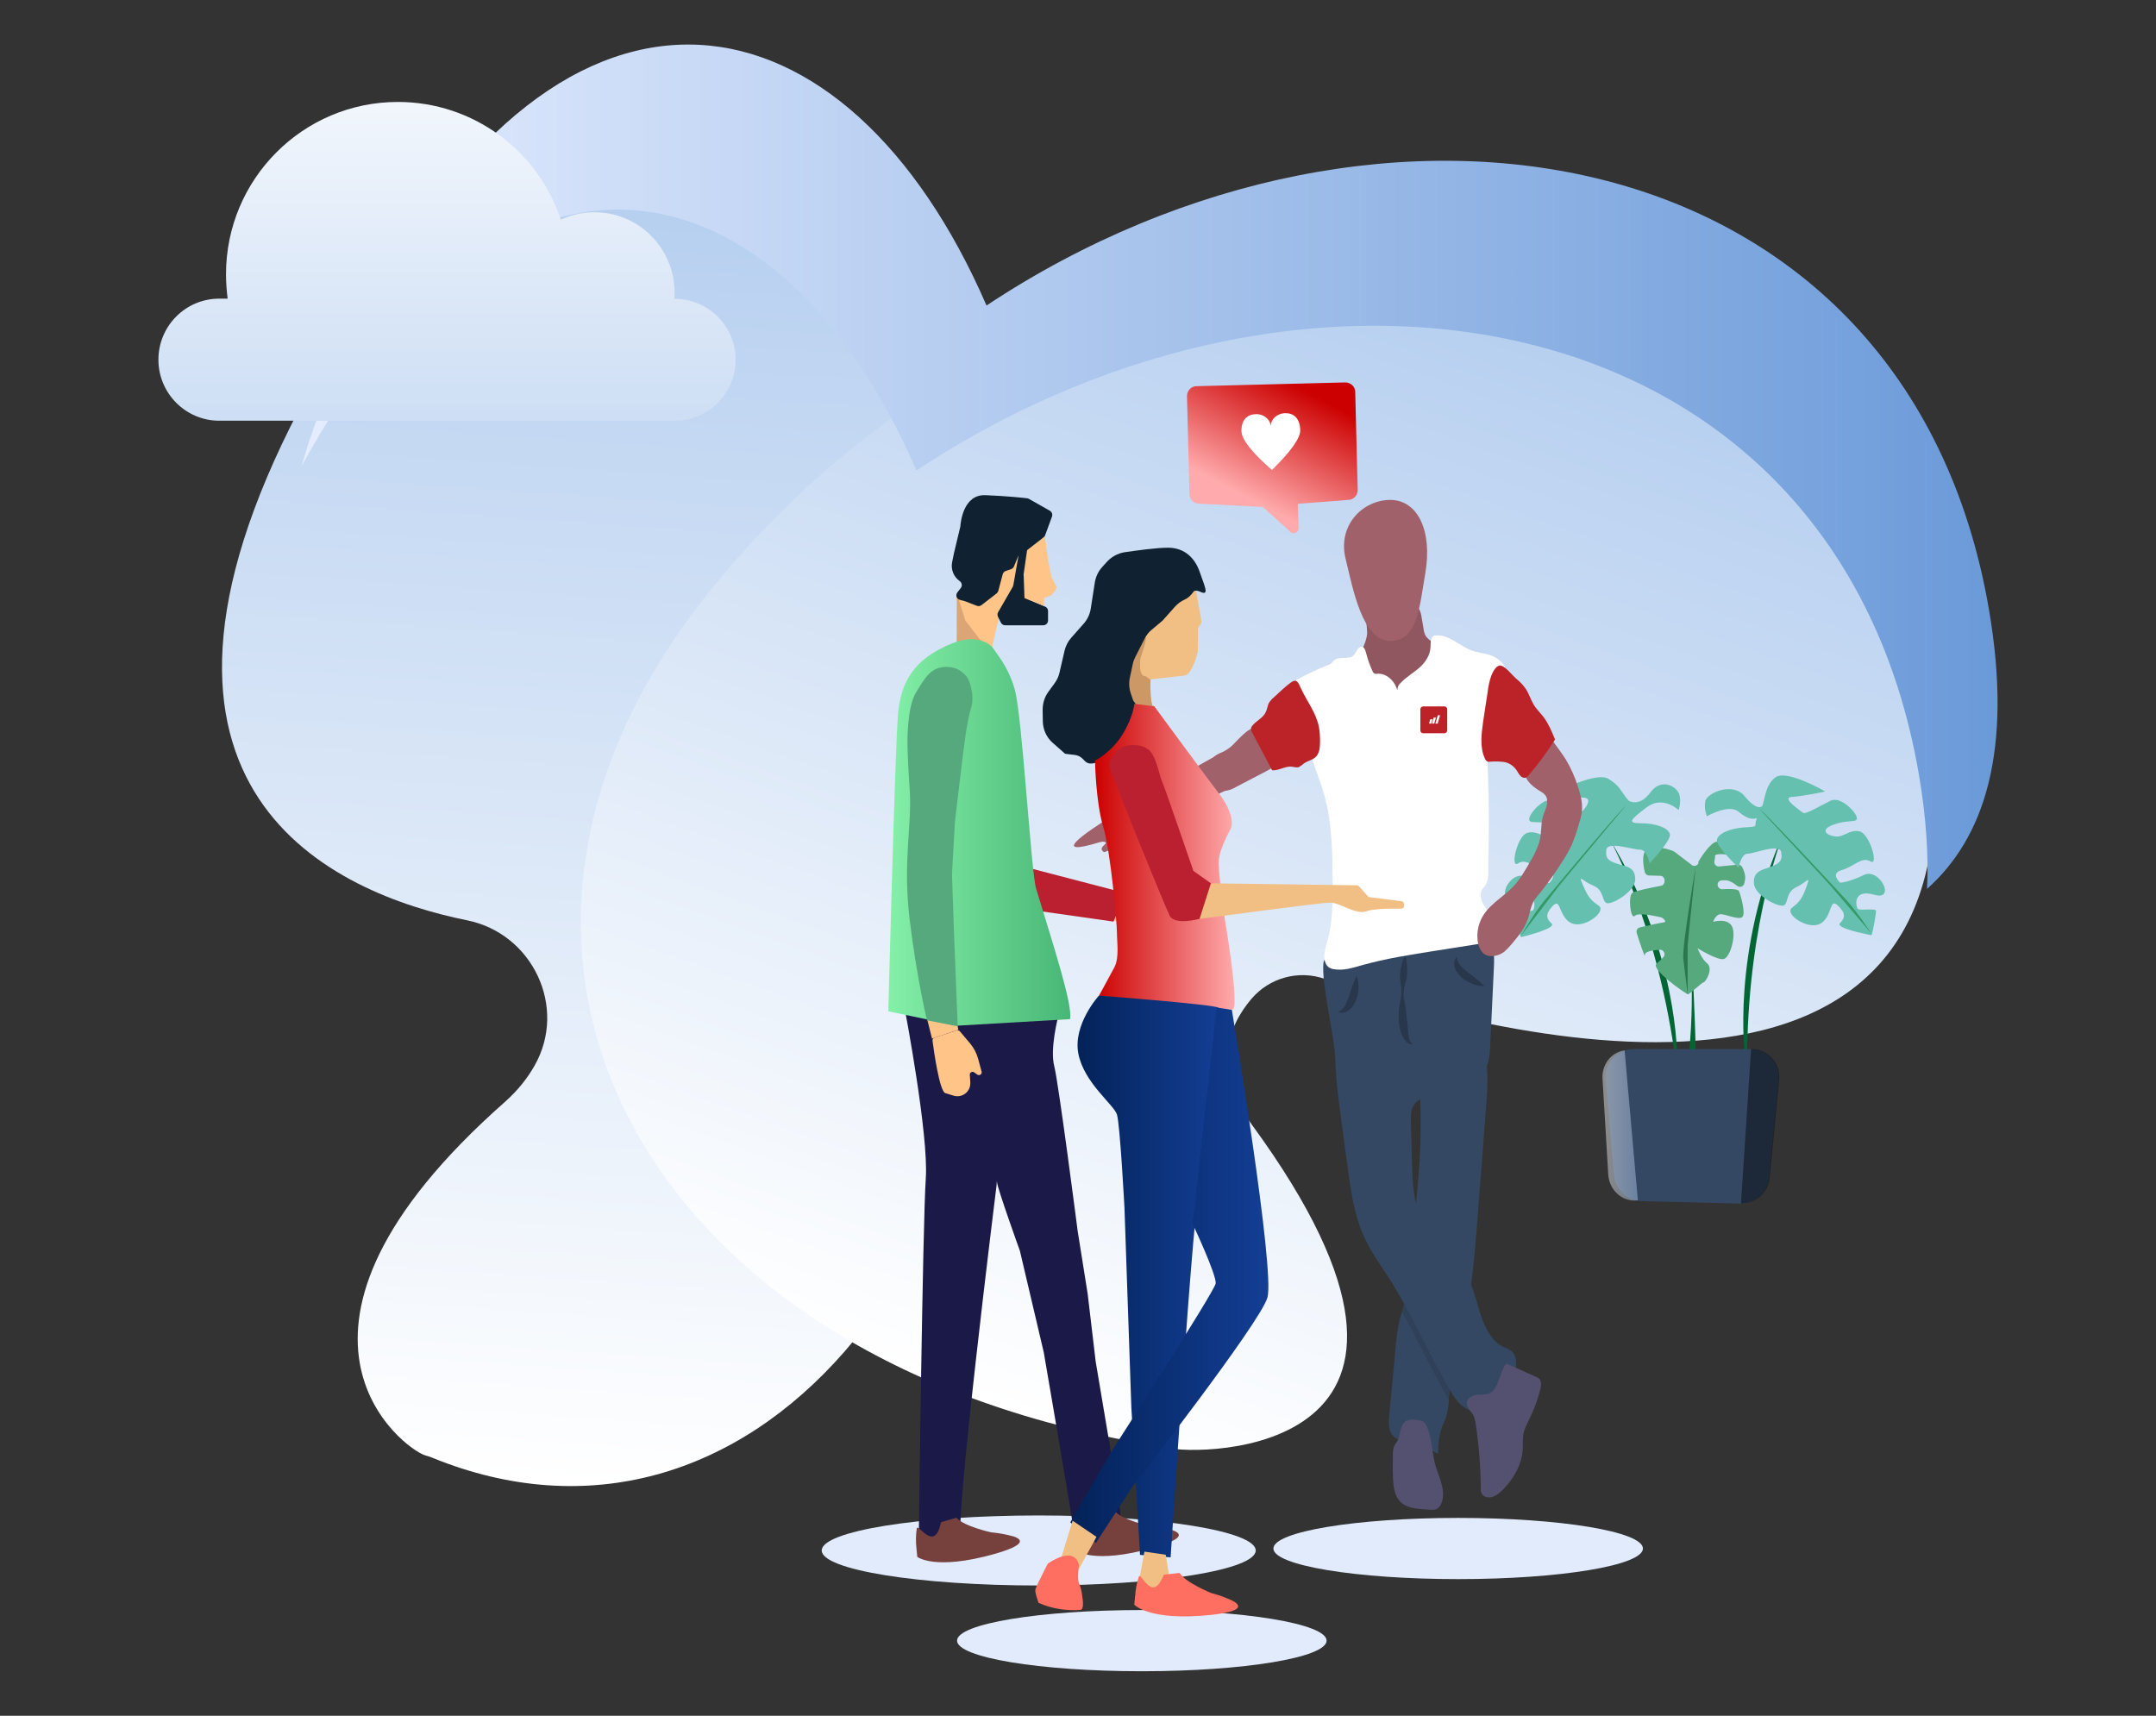
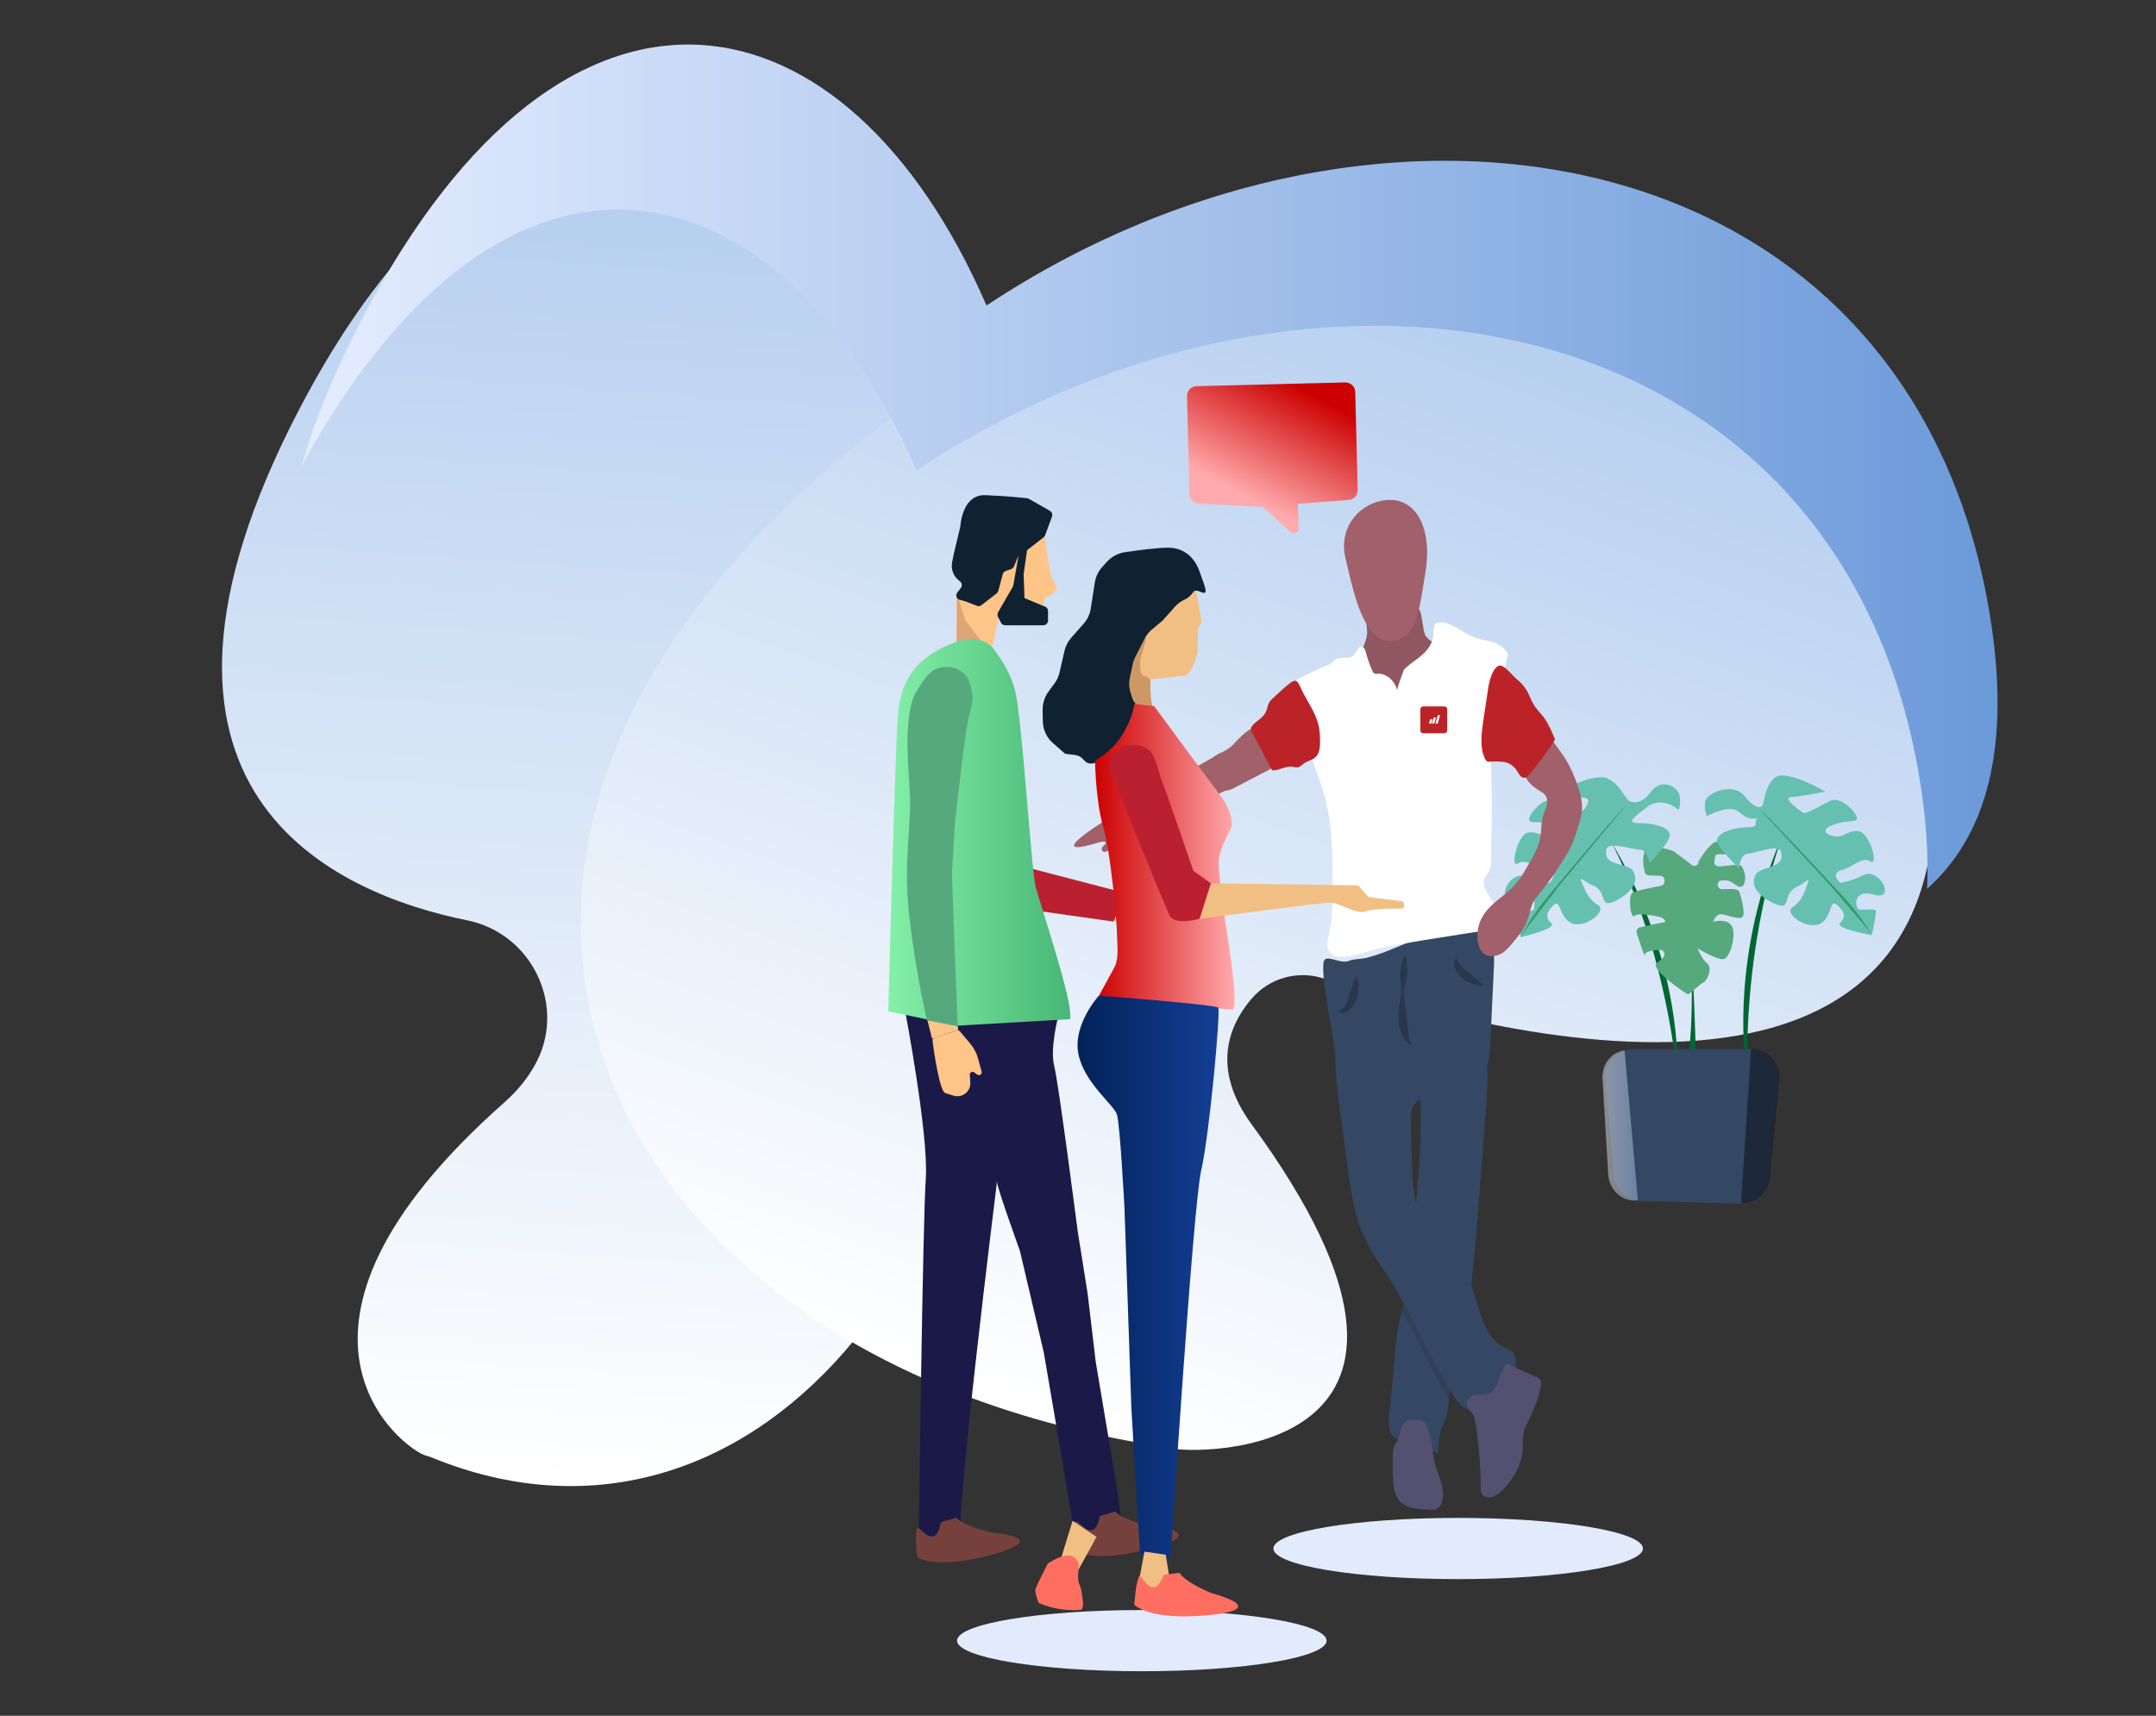
<svg xmlns="http://www.w3.org/2000/svg" version="1.1" id="Layer_1" x="0px" y="0px" viewBox="0 0 1317.4 1048.5" style="enable-background:new 0 0 1317.4 1048.5;" xml:space="preserve">
  <rect x="0" y="0" width="1317.4" height="1048.5" fill="#333333" stroke="none" />
  <style type="text/css">
	.st0{fill:url(#SVGID_1_);}
	.st1{fill:url(#SVGID_2_);}
	.st2{fill:url(#SVGID_3_);}
	.st3{fill:url(#Cloud_1_);}
	.st4{fill:#006633;}
	.st5{fill:#56A87D;}
	.st6{fill:#2A774E;}
	.st7{fill:#66C0AF;}
	.st8{fill:#339966;}
	.st9{fill:#344863;}
	.st10{opacity:0.44;}
	.st11{opacity:0.44;fill:url(#SVGID_4_);}
	.st12{fill:#E2EBFC;}
	.st13{fill:#1B1948;}
	.st14{fill:#FFC488;}
	.st15{fill:#BB2030;}
	.st16{fill:#DBA575;}
	.st17{fill:#102131;}
	.st18{fill:url(#SVGID_5_);}
	.st19{fill:#76413D;}
	.st20{fill:#A0616A;}
	.st21{opacity:0.1;enable-background:new    ;}
	.st22{fill:#535070;}
	.st23{fill:#FFFFFF;}
	.st24{fill:#BC2328;}
	.st25{fill:#F1BF84;}
	.st26{fill:#CC9966;}
	.st27{fill:url(#SVGID_6_);}
	.st28{fill:url(#SVGID_7_);}
	.st29{fill:url(#SVGID_8_);}
	.st30{fill:#FF6F61;}
	.st31{opacity:0.24;}
	.st32{fill:url(#like-base_1_);}
</style>
  <g>
    <g>
      <linearGradient id="SVGID_1_" gradientUnits="userSpaceOnUse" x1="-3469.572" y1="4663.045" x2="-2357.932" y2="4663.045" gradientTransform="matrix(4.587365e-02 -0.742 0.761 5.304996e-02 -3041.427 -1914.613)">
        <stop offset="0" style="stop-color:#FFFFFF" />
        <stop offset="1" style="stop-color:#B3CDEF" />
      </linearGradient>
      <path class="st0" d="M264.1,890.8c-1.4-0.6-2.8-1-4.2-1.4c-12.8-3.7-110.4-75.6,48.6-216c7.9-7,13.8-14.5,18.2-22.3    c20.1-35.5-1.2-80.6-41.3-88.7c-80.6-16.3-224.6-78.1-102.6-312.2C349.6-69.7,598,101,615.1,482.8    C628.3,776.2,454.6,968.6,264.1,890.8z" />
      <linearGradient id="SVGID_2_" gradientUnits="userSpaceOnUse" x1="-2194.403" y1="-1543.511" x2="-1082.762" y2="-1543.511" gradientTransform="matrix(0.345 -0.61 -1.109 -0.399 -376.937 -1105.723)">
        <stop offset="0" style="stop-color:#FFFFFF" />
        <stop offset="1" style="stop-color:#B3CDEF" />
      </linearGradient>
      <path class="st1" d="M710.1,884c1.3,0.2,2.5,0.5,3.7,0.8c16.9,4.6,200.7,6.9,51-197.7c-24.7-33.8-14.2-60.1-0.2-76.6    c11-13,28.8-17.9,44.9-12.3c87.7,30.1,418.3,125.3,367.4-170.6c-59.9-348.1-506.7-357.8-742-67.9    C253.7,583.1,395.1,835.6,710.1,884z" />
      <g>
        <linearGradient id="SVGID_3_" gradientUnits="userSpaceOnUse" x1="184.287" y1="285.213" x2="1220.575" y2="285.213">
          <stop offset="0" style="stop-color:#E5EDFF" />
          <stop offset="1" style="stop-color:#6B9AD9" />
        </linearGradient>
        <path class="st2" d="M1215.3,372.3C1165.2,81,844.1,26.7,602.8,186.7C518.1-8.7,346.5-45.5,221.1,195.1     c-17.3,33.3-29.3,63-36.8,89.7C309.1,56.5,476.6,95.3,560,287.5c241.3-160,562.4-105.6,612.5,185.7c4.5,26.3,6,49.5,5,70     C1212.3,512.2,1230.2,459.1,1215.3,372.3z" />
      </g>
    </g>
    <linearGradient id="Cloud_1_" gradientUnits="userSpaceOnUse" x1="273.155" y1="-9.612" x2="273.155" y2="399.265">
      <stop offset="0" style="stop-color:#FFFFFF" />
      <stop offset="1" style="stop-color:#B3CDEF" />
    </linearGradient>
-     <path id="Cloud_43_" class="st3" d="M412.2,182.6h-0.1c0.1-1.2,0.1-2.5,0.1-3.7c0-27.2-21.9-49.2-49-49.2c-7.3,0-14.2,1.7-20.5,4.5   c-13.9-41.8-53.2-71.9-99.6-71.9c-58,0-105,47.2-105,105.3c0,5.1,0.4,10.1,1,14.9h-5.1c-20.6,0-37.2,16.7-37.2,37.3   c0,20.6,16.7,37.3,37.2,37.3h278.2c20.6,0,37.3-16.7,37.3-37.3C449.5,199.3,432.8,182.6,412.2,182.6z" />
    <g>
      <g>
        <path class="st4" d="M1089.8,509.1c0,0-21.1,52-22.2,133.1l-1.3,3.7C1066.3,646,1057.5,581.8,1089.8,509.1z" />
        <path class="st4" d="M984,513.6c0,0,27.6,48.9,39.1,129.2l1.7,3.5C1024.8,646.4,1025.4,581.6,984,513.6z" />
        <path class="st4" d="M1031.5,570.4c0,0,4.7,30.6,0.6,72.9l4.1,0.4C1036.2,643.8,1034.7,579,1031.5,570.4z" />
        <path class="st5" d="M1037.7,526.9c0.1-0.2,0.1-0.3,0.2-0.5c0.9-1.6,6.8-11.1,10.8-12c4.3-1,5.3-6.3,10.9,1     c1,1.3,1.7,2.4,2.2,3.3c1.1,1.9-0.6,4.2-2.8,3.9c-3.9-0.5-11-1.3-11,0.4c0,0.9-0.2,2.1-0.4,3.3c-0.4,1.8,1.1,3.4,2.9,3.2     l11.3-1.1c1.1-0.1,2.1,0.4,2.7,1.4c1,1.9,2.4,5.3,1.7,8.3c-0.1,0.7-0.3,1.3-0.4,1.8c-0.5,2-2.8,2.7-4.4,1.4     c-1.9-1.5-4.3-3.1-6.4-3.3c-1.2-0.1-2.2-0.1-3,0c-1.6,0.1-2.8,1.6-2.4,3.2l0,0c0.3,1.3,1.5,2.3,2.8,2.2c3.4-0.2,9.5-0.4,10.2,1.2     c1,2.3,4.3,13.9,2,15.8c-2.3,2-10.6-2-13.5-1.7s-4.3,4.6-4.3,4.6s8.9-2.6,11.6,3c2.6,5.6-1.3,19.1-5.3,19.8     c-4,0.7-15.8-6.6-15.8-6.6s2.4,6.5,5.7,9.1c4.3,3.4-1,11.7-2,11.7c-1,0-8.6,7.3-9.6,7.3s-23.4-15.5-19.1-18.8     c1.5-1.2,2.9-2.6,4.1-3.9c1.6-1.8,0.2-4.6-2.2-4.5c-4.3,0.3-9.3,1-9.1,3.2c0.3,2.8-3.3-8-5-13.4c-0.5-1.5,0.4-3.1,2-3.5     c4.3-1,12.2-2.7,14.3-3c3-0.3-1-3-1-3s-13.9-3.6-16.5-1s-4.3-12.5-1.3-14.2c2.3-1.3,12.7-3.3,17.3-4.2c1.3-0.2,2.2-1.4,2.2-2.7     v-0.7c0-1.5-1.2-2.7-2.6-2.7l-6.9-0.2c-1.2,0-2.3-0.9-2.6-2.1c-1-4.3-2.6-14,3.5-14.8c7-0.9,13,1.6,14.3,2.2     c0.2,0.1,0.3,0.2,0.5,0.3l9.3,7.1l1,0.8c1.4,1.2,3.7,0.6,4.3-1.2L1037.7,526.9z" />
-         <path class="st6" d="M1036.1,530c0,0-8.5,48.8-7.5,56.2c1,7.4,2.6,21.6,2.6,21.6s0-28.3,0-29.7S1036.1,530,1036.1,530z" />
        <path class="st7" d="M995.2,489.3c0,0,6.4,4.3,13.3-5.1s16.6-3.2,17.7,1.6c1.2,4.8-0.5,9.2-0.5,9.2s-9.7-9.2-19.6-1.6     c-9.9,7.6-12.2,9.7-3.2,9.7c9,0,17.3,3,17.5,7.1s-12.4,17.3-12.4,17.3s-1.8-8.5-6-8.3c-4.1,0.2-19.8-5.5-20.5,0.2     c-0.7,5.8,2.1,6.9,6.9,8.5c4.8,1.6,10.8,1.6,10.8,9.4s-15,16.1-17.7,14.5c-2.8-1.6-1.4-8.1-8.3-10.8c-6.9-2.8-9.7-8.3-4.8,2.5     c4.8,10.8,10.6,8.5,9.4,12.9c-1.2,4.4-12.7,11.7-19.1,6.9c-6.4-4.8-5.1-14.7-9.9-9.7c-4.8,5.1-3.9,7.8-0.7,10.8     c3.2,3-18,8.1-18.6,8.3s-3.7-12.9-3.7-14.7s9.9-0.5,11-1.8c1.2-1.4,2.8-12.7-10.6-8.1c-13.3,4.6-4.1-16.6,5.8-12.4     c9.9,4.1,14.7,3.9,14.7,3.9s6.2-6-1.4-7.6c-7.6-1.6-12.7-7.8-17.7-4.4c-5.1,3.5-0.5-16.8,5.5-18.6c6-1.8,9.7,3,14.7,2.3     c5.1-0.7,10.4-4.6,0.9-7.4c-9.4-2.8-14.5,0-14.3-3.5s9.2-13.8,15.4-11.3c6.2,2.5,15.9,7.8,17.3,6.4s6.9-8.1,0-8.1     c-6.9,0-14.3-4.1-14.3-4.1s22.6-11.7,29.9-7.4C990.3,480.5,989.9,483.2,995.2,489.3z" />
        <path class="st8" d="M993.3,492.5c0,0-1.8,0.5-49.7,58c-6.2,7.4-14.3,21.4-14.3,21.4s22.2-29.1,23.3-30.5     C953.6,540,993.3,492.5,993.3,492.5z" />
        <path class="st7" d="M1076.5,492.8c0,0-3,2.9-10.4-6.2s-23.2-1.9-24.1,3c-0.9,4.9,1,9.2,1,9.2s13.5-7.8,19.4-2.7     c9.5,8.1,12.1,1.4,10.7,5.2c-1.4,3.8,2,3.8-6.9,4.3c-9,0.5-17.1,3.9-17.1,8.1c0,4.1,13.3,16.6,13.3,16.6s1.4-8.6,5.5-8.6     c4.1,0,19.5-6.6,20.5-0.9c1,5.7-1.7,7-6.4,8.9c-4.7,1.9-10.7,2.2-10.3,10s15.8,15.3,18.5,13.5c2.7-1.8,0.9-8.1,7.7-11.2     c6.7-3.1,9.2-8.8,5,2.3c-4.2,11.1-10.1,9.1-8.7,13.4c1.4,4.3,13.3,11,19.4,5.9c6.2-5.2,4.3-15,9.4-10.2c5.1,4.8,4.3,7.6,1.3,10.8     s18.4,7.1,19.1,7.3c0.7,0.2,3-13.1,2.9-14.9c-0.1-1.8-9.9,0.1-11.1-1.2s-3.4-12.5,10.1-8.6s3.2-16.8-6.4-12.1     c-9.7,4.7-14.5,4.7-14.5,4.7s-6.5-5.6,1-7.7s12.2-8.5,17.5-5.3s-0.4-16.8-6.5-18.3c-6.1-1.5-9.5,3.5-14.6,3.1     c-5.1-0.4-10.6-4-1.3-7.3c9.3-3.3,14.5-0.8,14.1-4.2c-0.4-3.4-9.9-13.3-16-10.4s-15.4,8.7-16.9,7.4c-1.5-1.3-13.7-9.3-6.8-9.7     c6.9-0.4,20.4-3.3,20.4-3.3s-23.1-13.5-30.2-8.8S1078.1,491.8,1076.5,492.8z" />
        <path class="st8" d="M1075.2,494.5c0,0,1.9,0.4,52.8,55.3c6.6,7.1,15.4,20.6,15.4,20.6s-23.7-27.9-24.9-29.2     C1117.4,539.8,1075.2,494.5,1075.2,494.5z" />
      </g>
      <path class="st9" d="M998.2,641.1h71.5c10.1,0,18.1,8.7,17.1,18.8L1081,720c-0.9,9-8.5,15.7-17.5,15.5l-60.6-1.5    c-8.7-0.2-15.9-7-16.7-15.7l-5.1-58.5C980.2,649.7,988.1,641.1,998.2,641.1z" />
      <path class="st10" d="M1070,641c10.1,0,18.1,8.7,17.1,18.8l-5.8,60.1c-0.9,9-8.5,15.7-17.5,15.5L1070,641z" />
      <linearGradient id="SVGID_4_" gradientUnits="userSpaceOnUse" x1="979.183" y1="687.771" x2="1000.789" y2="687.771">
        <stop offset="0" style="stop-color:#FFFFFF" />
        <stop offset="1" style="stop-color:#B3CDEF" />
      </linearGradient>
      <path class="st11" d="M1000.8,733.5c-9.1,1.4-17.5-6-18.1-15.8l-3.5-58.5c-0.5-8.7,5.4-16.3,13.5-17.3L1000.8,733.5z" />
    </g>
    <ellipse class="st12" cx="697.7" cy="1002.6" rx="112.9" ry="18.7" />
    <ellipse class="st12" cx="891" cy="946.3" rx="112.9" ry="18.7" />
    <g>
-       <ellipse class="st12" cx="634.7" cy="947.5" rx="132.6" ry="21.4" />
      <path class="st13" d="M646.6,621.2c0,0-5.2,19.8-2.4,30.4c2.7,10.6,14.3,100.7,14.3,100.7l6.1,38.3l4.9,41.4l13.7,81.5l2.7,21.9    c0,0-29.8,2.4-29.8,0c0-2.4-18.3-108.9-18.3-108.9l-14.6-62.1c0,0-13.7-38-14-42s-1.2-34.1,0.9-52.6c2.1-18.6,7.6-49,7.6-49    L646.6,621.2z" />
      <path class="st13" d="M587.3,940.6h-25.9c0,0,2.4-193.8,4.3-220.5c1.8-26.8-12.8-103.2-12.8-103.2l64.8,4l-8.8,103.7    C608.9,724.6,582.4,937.8,587.3,940.6z" />
      <path class="st14" d="M584.5,629.7l-13.6,4.5c-0.8,0.3-1.2,1-1.1,1.8c0.8,6.2,4.3,30.9,7.8,32c1.2,0.4,3.1,1,5.2,1.6    c5.3,1.5,10.4-2.6,10.1-8.1l-0.3-4.7c-0.1-1.4,1.5-2.3,2.6-1.5l2,1.4c1.3,0.9,3-0.3,2.6-1.8l-2.1-7.8c-0.9-3.4-2.6-6.6-4.8-9.3    l-6.5-7.7C585.8,629.7,585.1,629.5,584.5,629.7z" />
      <path class="st14" d="M684.8,546c-0.2,0-0.5,2.7-0.5,2.9l-4.4,10.3c-0.9,1.4-0.1,3.2,1.5,3.6l21.9,4.9c3.3,0.7,6.7-0.5,8.8-3.1    l2.8-3.5c1-1.2,2.4-2,3.9-2.2l10.3-2c1.7-0.3,1.6-2.7-0.1-2.9L684.8,546z" />
      <polygon class="st15" points="687.8,545.8 622.2,528.7 625.6,555.4 680.4,563.2   " />
      <polygon class="st14" points="583.5,619.3 585.6,629.3 569.5,634.7 565.5,618.7   " />
      <path class="st14" d="M605.3,399.3l5.4-23.5l2-6l7.8-8.5l3.5-25l-13.3,14.1l-7.5,14c0,0,0.2,4.8-5.2,4.8c-5.3,0-13.7-5.2-13.7-5.2    l0.3,29.2C584.6,393.2,603.9,398,605.3,399.3z" />
      <path class="st16" d="M589.9,379.3l-5.1-16.3l-0.2,30.6c0,0,13.7,3.9,20.7,6.4C606.6,400.4,590.6,380.3,589.9,379.3z" />
      <path class="st17" d="M582.9,338.1l-1.1,5.4c-0.9,4.4,0.9,9,4.6,11.6l0,0c1.4,1,1.7,2.9,0.7,4.2l-2.1,2.7    c-1.3,1.7-0.5,4.1,1.6,4.6l3,0.8c0.1,0,0.2,0.1,0.3,0.1l7,2.7c1,0.4,2,0.2,2.8-0.4l9.2-7.1c0.5-0.4,0.9-1,1.1-1.6l2.7-10.2    c0.3-1,1-1.7,1.9-2l3.2-1.1c0.8-0.3,1.5-0.9,1.8-1.7l2.8-6.8l-3.2,18.2c-0.1,0.3-0.2,0.7-0.3,1l-9,15.6c-0.5,0.9-0.5,1.9-0.1,2.8    l1.8,3.6c0.5,1,1.5,1.6,2.6,1.6h23.3c1.6,0,2.9-1.3,2.9-2.9v-5.8c0-1.2-0.7-2.2-1.8-2.7l-10.5-4.5c-1.1-0.5-1.8-1.5-1.8-2.7v-9.9    c0-0.1,0-0.2,0-0.4l1.8-14.8c0.1-0.7,0.4-1.3,0.9-1.8l8.7-8.1c0.3-0.3,0.6-0.7,0.8-1.1l4.3-11.7c0.5-1.4-0.1-2.9-1.3-3.6    l-12.7-7.2c-0.3-0.2-0.7-0.3-1.1-0.4c-2.5-0.3-12.7-1.4-25.5-1.9c-13.7-0.6-15.2,16.8-15.4,19.1c0,0.2,0,0.3-0.1,0.5L582.9,338.1z    " />
      <path class="st14" d="M638.4,327.8l2.2,15.6l1.9,9.3l3.3,6.3l-1.3,2.4l-2.2,2.4l-4.3,1.7l-0.1,4.8l-11.9-4.8l-0.5-14    c-0.1-0.3-0.1-0.6,0-0.8l2.1-14.5L638.4,327.8z" />
      <linearGradient id="SVGID_5_" gradientUnits="userSpaceOnUse" x1="542.796" y1="508.708" x2="653.983" y2="508.708">
        <stop offset="0" style="stop-color:#84F0A8" />
        <stop offset="1" style="stop-color:#48B676" />
      </linearGradient>
      <path class="st18" d="M653.8,622.8l-69,4l-42-8.8c0,0,4.2-164.2,6-182.4c1.8-17.7,8.5-32.7,33.4-42.6c17-6.7,24.4,2.8,24.4,2.8    l4.2,6c4.2,6,7.4,12.7,9.3,19.7c4.6,16.9,9.9,111.3,13,121.5C643.3,576.6,655.8,614.8,653.8,622.8z" />
      <path class="st5" d="M591.5,414.7c0,0,4.6,9.5,1.8,18.2c-2.8,8.8-4.9,28.8-5.6,34s-4.2,35.4-4.2,35.4l-1.8,31.9l1.4,40.3l2.1,52.7    l-18.8-3.7c0,0-6.4-26.9-10.6-61.9c-4.2-35.1,1.5-57.6,0.1-78.3s-1.4-29.1-1.4-29.1s-0.4-22.1,5.3-31.2s9.1-16.1,20-15.4    C587.7,408.1,591.5,414.7,591.5,414.7z" />
      <path class="st19" d="M657.6,947.6c0,0,10.5,8.5,46.9-1.7c19-5.4,17.8-8.7,12.2-10.7c-4.6-1.3-9.3-2.2-14.1-2.6    c0,0-16.6-3.7-21.1-8.9l-9.4,2.7c-3.9,19-13.6,0.8-14.8,3.7c-0.6,4.1-0.7,8.4-0.2,12.5C657.3,945.4,657.5,947.5,657.6,947.6    L657.6,947.6z" />
      <path class="st19" d="M560.5,951.4c0,0,10.5,8.5,46.9-1.7c19-5.4,17.8-8.7,12.2-10.7c-4.6-1.3-9.3-2.2-14.1-2.6    c0,0-16.6-3.7-21.1-8.9l-9.4,2.7c-3.9,19-13.6,0.8-14.8,3.7c-0.6,4.1-0.7,8.4-0.2,12.5C560.3,949.2,560.5,951.3,560.5,951.4    L560.5,951.4z" />
    </g>
    <g>
      <path class="st20" d="M835.4,387.2c-0.6,6.4-4.6,11.6-6.2,17.8c-2.2,9.3,1.7,19.3,7,26.6c8.7,11.7,20.9,18.7,34,19.5    c1.9,0.2,3.8,0,5.6-0.7c1.6-0.8,3.1-2,4.3-3.5c4-4.9,6.2-11.6,7-18.4c0.9-6.8,0.5-13.7,0.2-20.6c0-1.4-0.2-2.9-0.6-4.2    c-0.5-1.3-1.3-2.4-2.2-3.3c-2.9-3.2-6.1-6-9.5-8.3c-1.5-0.8-2.9-2.1-4-3.7c-0.6-1.4-1.1-2.9-1.2-4.4l-1.1-6.4    c-0.2-1.9-0.7-3.7-1.5-5.2c-1.9-3-5.4-3.4-8.5-3.6l-11.4-0.5c-3.6-0.2-8.2-1.4-11.7-0.6c-3.2,0.8-2.2,4.4-1.6,7.7    C834.8,379,835.3,383.1,835.4,387.2L835.4,387.2z" />
      <path class="st21" d="M835.4,387.2c-0.6,6.4-4.6,11.6-6.2,17.8c-2.2,9.3,1.7,19.3,7,26.6c8.7,11.7,20.9,18.7,34,19.5    c1.9,0.2,3.8,0,5.6-0.7c1.6-0.8,3.1-2,4.3-3.5c4-4.9,6.2-11.6,7-18.4c0.9-6.8,0.5-13.7,0.2-20.6c0-1.4-0.2-2.9-0.6-4.2    c-0.5-1.3-1.3-2.4-2.2-3.3c-2.9-3.2-6.1-6-9.5-8.3c-1.5-0.8-2.9-2.1-4-3.7c-0.6-1.4-1.1-2.9-1.2-4.4l-1.1-6.4    c-0.2-1.9-0.7-3.7-1.5-5.2c-1.9-3-5.4-3.4-8.5-3.6l-11.4-0.5c-3.6-0.2-8.2-1.4-11.7-0.6c-3.2,0.8-2.2,4.4-1.6,7.7    C834.8,379,835.3,383.1,835.4,387.2L835.4,387.2z" />
      <path class="st9" d="M908.1,675.5c-1.6,21.4-3.2,42.7-4.9,64.1c-1.3,16.8-2.5,33.7-5,50.3c-0.9,5.7-1.9,11.4-3.1,17.1    c-3.3,15.7-8.1,31-9.7,47.1c0,0.5-0.1,0.9-0.1,1.4c-0.2,3.6-0.7,7.1-1.7,10.5c-0.8,2.5-2,4.7-2.8,7.1c-1.7,4.8-1.9,10.2-2.1,15.5    c-5.9-4-12.4-6.7-19-7.8c-3.2-0.6-6.8-1-9-3.9c-2.5-3.2-2.2-8.1-1.8-12.4c1.3-13.4,2.6-26.8,3.8-40.2c0.4-5.7,1.2-11.4,2.4-17    c0.4-1.9,1-3.7,1.5-5.5c0.7-2.5,1.5-5,2.1-7.6c0.8-4.2,1.4-8.4,1.7-12.7c1.3-13.5,2.9-26.9,4.3-40.4l0.1-0.7    c2.1-20.4,3.7-40.9,3.2-61.5c-0.1-3-0.2-6.1-0.3-9.1c-0.2-4.4-0.6-6.8,2.5-9.5c3.4-3.1,7.8-5.2,11.6-7.2    c2.1-1.1,24.8-10.8,25.4-8.7c1.1,4.6,1.6,9.3,1.7,14C908.8,664,908.6,669.8,908.1,675.5L908.1,675.5z" />
      <path class="st21" d="M898.2,790c-0.9,5.7-1.9,11.4-3.1,17.1c-3.3,15.7-8.1,31-9.7,47.1c0,0.5-0.1,0.9-0.1,1.4    c-10.1-17.5-18.7-36.2-28.6-53.9c0.7-2.5,1.5-5,2.1-7.6c0.8-4.2,1.4-8.4,1.7-12.7c1.3-13.5,2.9-26.9,4.3-40.4l0.1-0.7    c0.6,2.9,1.4,5.6,2.5,8.3c6.6,16.3,22.4,24.5,30.2,40.1C897.7,789,898,789.5,898.2,790L898.2,790z" />
      <path class="st9" d="M815.9,646.7c0.3,13.1,2.1,26,3.8,38.9l3.6,26.6c2,14.6,4,29.4,9.7,42.5c4.3,9.8,10.4,18.1,16,26.8    c13.7,21.5,24,45.9,37,68.1c3.8,6.5,9.2,13.4,15.6,12.1c4.2-0.9,7.3-5.1,10.6-8.4c3.9-3.9,8.7-6.7,11.7-11.5    c3.1-4.8,3.7-12.9-0.5-16.3c-1.5-1-3.1-1.8-4.8-2.4c-6.5-3-10.7-10.6-13.4-18.3s-4.3-16-7.8-23.2c-7.7-15.6-23.5-23.8-30.2-40.1    c-3.7-9.1-4.1-19.6-4.4-29.8l-0.7-25.9c-0.1-2.8-0.1-5.8,0.8-8.4c2.5-6.9,10.2-7.5,16.4-8.4c7.1-1,13.9-3.6,20.1-7.7    c3.6-2.3,7.1-5.3,9-9.6c1.7-3.9,2-8.6,2.2-13.1l2.2-47c0.2-4,0.4-8.2-0.8-12c-3-9.5-12.9-12.6-21.3-12.2    c-15.7,0.8-30.1,9-44.9,14.5c-3.7,1.4-7.4,2.6-11.1,3.5c-3.3,0.8-7.3,0.5-10.5,1.8c-5.6,2.3-14.7-5.1-15.5,1.1    C807.2,600.3,815.6,634.6,815.9,646.7L815.9,646.7z" />
      <path class="st22" d="M899.5,863.7c1.4,1.7,1.8,4.2,2.2,6.5c2,12.9,3,26,3.1,39.1c-0.1,1.2,0.1,2.5,0.6,3.5    c0.4,0.6,0.9,1.2,1.5,1.5c4,2.3,8.6-0.9,11.9-4.4c6.2-6.5,11.4-15.3,11.7-25.1c-0.1-2.5,0-5.1,0.2-7.6c0.5-3.7,2.3-6.9,3.9-10.2    c2.7-5.5,4.9-11.4,6.5-17.6c0.6-2.3,1-5.2-0.5-6.8c-0.5-0.5-1.1-0.9-1.8-1.1l-18-8.1c-1.6-0.7-5.5,11.3-6.1,12.7    c-1.5,3.2-3,5-6.1,5.8c-3.1,0.8-6.8-0.3-9.7,1.5C894.2,856.5,896.7,860.3,899.5,863.7L899.5,863.7z M871.6,871.2    c-0.3-0.8-0.8-1.5-1.4-2.1c-0.8-0.6-1.8-1-2.8-1.1c-3.4-0.7-7.5-1.2-9.9,1.9c-2.2,2.9-1.8,7.6-3.7,10.8c-0.6,1-1.4,1.9-1.9,3    c-0.6,1.7-0.9,3.5-0.8,5.3c-0.1,5-0.2,10,0.1,15c0.2,4.2,0.8,8.6,3,11.9c3.5,5.3,9.8,6,15.4,6.4l4.5,0.3c1.2,0.2,2.5,0,3.7-0.4    c1.5-0.8,2.7-2.4,3.2-4.2c2.4-7.1-1.4-14.7-3.7-21.8C874.8,887.9,875.3,878.9,871.6,871.2L871.6,871.2z" />
      <path class="st20" d="M849.5,305.5c16.8,0,25.9,19,21.4,44.9c-3.5,19.9-4.5,41.3-21.4,41.3c-16.8,0-22.6-30.8-27.3-50.3    C817.2,321,832.7,305.5,849.5,305.5z" />
-       <path class="st23" d="M853.8,421.8c-1.8-6.2-6.7-10.3-12.1-10.1c-0.8,0.2-1.5,0.1-2.2-0.3c-0.4-0.4-0.7-0.8-0.9-1.4    c-1.6-3.4-2.8-7-3.8-10.7c-0.4-1.6-1-3.6-2.3-4c-1.2-0.2-2.3,0.4-3,1.6c-0.7,1.1-1.4,2.2-2.1,3.3c-3.2,3.5-9,0.3-12.4,3.5    c-0.6,0.5-1,1.2-1.6,1.7c-0.6,0.4-1.2,0.8-1.9,1c-6.6,2.6-13.1,5.7-19.5,9.2c2.3,16.6,4.6,33.4,10,49c2.5,7.4,5.4,14.6,7.5,22.3    c4.5,16.9,4.7,34.9,4.8,52.6c0,12.1,0,24.5-3.3,36c-0.9,2.5-1.5,5.2-1.8,7.9c-0.2,2.8,0.5,5.7,2.3,7.4c1.1,0.8,2.3,1.4,3.6,1.5    c5.7,1,11.3-0.8,16.9-2.4c14.9-4.2,30.1-6.5,45.2-8.9l25.4-4c1.8-0.1,3.6-0.7,5.3-1.6c4.6-3.1,5.1-11.5,2.2-16.9    c-1.4-2.6-3.3-4.7-4.5-7.4c-1.2-2.7-1.3-6.5,0.7-8.4c4.1-3.8,2.9-11,3.1-17.2c0.5-17.4,0.5-34.8-0.2-52.3    c-0.2-3.6-0.3-7.2-0.1-10.8c0.5-6.1,1.4-12.2,2.8-18.1l7.7-36.7c-2-3.8-5.9-6.3-9.5-7.4s-7.5-1.4-11.1-2.8    c-7.4-2.8-13.9-9.8-21.6-9.1c-0.6,0-1.2,0.2-1.7,0.5c-1.7,1.2-1.5,4.2-1.6,6.6c-0.2,5.3-3.5,9.8-7.1,12.9c-3.6,3.1-7.7,5.4-11,8.9    C854.6,418.3,853.9,419.9,853.8,421.8L853.8,421.8z" />
+       <path class="st23" d="M853.8,421.8c-1.8-6.2-6.7-10.3-12.1-10.1c-0.8,0.2-1.5,0.1-2.2-0.3c-0.4-0.4-0.7-0.8-0.9-1.4    c-1.6-3.4-2.8-7-3.8-10.7c-0.4-1.6-1-3.6-2.3-4c-1.2-0.2-2.3,0.4-3,1.6c-0.7,1.1-1.4,2.2-2.1,3.3c-3.2,3.5-9,0.3-12.4,3.5    c-0.6,0.5-1,1.2-1.6,1.7c-0.6,0.4-1.2,0.8-1.9,1c-6.6,2.6-13.1,5.7-19.5,9.2c2.3,16.6,4.6,33.4,10,49c2.5,7.4,5.4,14.6,7.5,22.3    c4.5,16.9,4.7,34.9,4.8,52.6c0,12.1,0,24.5-3.3,36c-0.2,2.8,0.5,5.7,2.3,7.4c1.1,0.8,2.3,1.4,3.6,1.5    c5.7,1,11.3-0.8,16.9-2.4c14.9-4.2,30.1-6.5,45.2-8.9l25.4-4c1.8-0.1,3.6-0.7,5.3-1.6c4.6-3.1,5.1-11.5,2.2-16.9    c-1.4-2.6-3.3-4.7-4.5-7.4c-1.2-2.7-1.3-6.5,0.7-8.4c4.1-3.8,2.9-11,3.1-17.2c0.5-17.4,0.5-34.8-0.2-52.3    c-0.2-3.6-0.3-7.2-0.1-10.8c0.5-6.1,1.4-12.2,2.8-18.1l7.7-36.7c-2-3.8-5.9-6.3-9.5-7.4s-7.5-1.4-11.1-2.8    c-7.4-2.8-13.9-9.8-21.6-9.1c-0.6,0-1.2,0.2-1.7,0.5c-1.7,1.2-1.5,4.2-1.6,6.6c-0.2,5.3-3.5,9.8-7.1,12.9c-3.6,3.1-7.7,5.4-11,8.9    C854.6,418.3,853.9,419.9,853.8,421.8L853.8,421.8z" />
      <path class="st20" d="M751.9,456.5c-1.7,1.3-3.5,2.5-5.4,3.3c-1.9,0.7-3.6,1.7-5.2,3c-0.7,0.7-128.1,69.7-69.8,52    c1-0.3,2.1-0.6,3.1-0.4c4.1,0.9-4.7,3.2-0.1,6.3c1.6,1.1,72.2-37.3,74.1-37.4c2.4-0.3,4.6-1.1,6.7-2.4l18.2-9.5    c3.1-1.6,6.4-3.5,7.8-7.1c0.2-0.3,0.2-0.7,0.2-1.1c-0.1-0.4-0.4-0.8-0.7-1c-4.1-3.2-7.7-7.3-10.6-12c-0.7-1.2-1.7-4.1-2.7-4.8    C763.7,442.8,754.9,454.1,751.9,456.5L751.9,456.5z M945.8,448.7l6.7,9.2c1.4,2,2.9,4,4.2,6.1c3.2,5.3,5.8,11.2,7.7,17.4    c1.5,4.6,2.7,9.5,2.2,14.4c-0.3,2.5-0.9,5-1.7,7.3c-1.2,4.5-2.7,8.9-4.5,13.2c-1.5,3.2-3.2,6.3-5.1,9.2    c-5.2,8.3-10.8,16.1-16.9,23.4c-2.3,2.7-3.3,7.1-4.2,10.8c-1.8,6.8-6.2,12.1-10.4,17.1c-1.4,1.7-2.9,3.3-4.5,4.7    c-2.4,1.9-5.3,2.8-8.1,2.8c-1.3,0-2.5-0.3-3.7-0.9c-2.9-1.7-4.4-5.7-4.7-9.5c-0.3-3.5,0.2-7,1.4-10.2    c3.8-10.3,13.7-14.7,20.7-22.2c4.1-4.4,7.2-9.9,10.3-15.3c2.1-3.4,3.8-7.1,5.2-11c1.6-5,1-10.9,2.3-16c0.6-2.2,1.6-4.1,2.2-6.2    c0.6-2.2,0.8-4.7-0.3-6.5c-0.8-1.2-1.9-2.1-3-2.7c-4.5-2.7-9.4-6.2-10.3-12.2c-0.3-3.3,0.4-6.6,2-9.3c1.6-2.6,3.5-5,5.6-7.1    C940.6,453.2,943.9,450.8,945.8,448.7L945.8,448.7z" />
      <path class="st24" d="M778.2,426.3c-1,0.8-1.9,1.8-2.7,3c-1,1.7-1.1,3.9-2,5.7c-1.7,3.9-5.8,5.3-8.3,8.5c-0.4,0.4-0.7,1-0.8,1.7    c0,0.9,0.2,1.7,0.7,2.4l12.2,23.1c4,0.4,7.9-2.6,12-2.2c1.5,0.2,3.1,0.8,4.5,0.2c1-0.6,2-1.3,2.9-2.1c2.4-1.8,5.7-2.1,7.7-4.5    c2-2.3,2.2-6,2.2-9.3c0-2.9-0.2-5.8-0.7-8.6c-1.8-8.9-7.4-15.7-11-23.6c-1.7-3.8-2.6-6.1-6.3-3.4    C785,419.8,781.6,423.3,778.2,426.3L778.2,426.3z M926.3,414.6c2.3,1.8,4.4,4,6.1,6.5c1.9,2.9,2.9,6.4,4.7,9.4    c1.7,2.9,4.1,5.1,6.1,7.7c3,4,5,8.9,7,13.7c-4.8,7.6-10.1,14.8-15.8,21.5c-0.6,0.9-1.5,1.6-2.4,1.9c-1.3,0.2-2.6-0.5-3.4-1.7    c-0.9-1.1-1.5-2.5-2.4-3.6c-2-2.5-4.6-4-7.5-4.4c-2.8-0.3-5.6-0.4-8.5-0.1c-0.6,0.1-1.2,0-1.8-0.4c-0.4-0.4-0.8-0.8-1-1.4    c-3.3-6.8-2.2-15.3-1.1-23l2.7-17.8c0.4-3.4,1.1-6.7,2.2-9.9c1-2.6,3.3-7,6.1-6.2C920.3,407.7,924,412.6,926.3,414.6L926.3,414.6z    " />
    </g>
    <g>
      <path class="st25" d="M730.8,360.6l3.4,19.5c0,0.7-2,3.2-2.2,3.8l-0.1,14.4c0,0-3.3,14.2-8.3,14.6c-5,0.4-20.6,2.3-20.6,2.3    s-1.1,16.8,2.3,16.4c3.4-0.4-12.1-1.3-12.1-1.3s-6-11.4-4.9-14.8c1.1-3.4,3-20,6.9-23.4s11.3-14.2,11.3-14.2l13.3-11.5    L730.8,360.6z" />
      <path class="st26" d="M703,415.4c0,0-0.6,17.9,2.8,17.5c3.4-0.4-12.1-1.3-12.1-1.3s-6-11.4-4.9-14.8s3.2-10.3,4.4-15.5    c1-4.4,12.6-25.2,3.6,1.1c-0.1,0.2-0.3,6.2,0.1,7.6c0.6,1.7,1.3,3.4,3.1,3.2L703,415.4z" />
      <path class="st17" d="M676.3,343.4l-2.8,3.1c-2.4,2.6-3.9,5.9-4.5,9.3l-2.5,16.1c-0.5,3.4-2,6.6-4.3,9.2l-7.6,8.6    c-2,2.2-3.4,5-4.1,7.9l-3.1,13.4c-0.5,2.3-1.5,4.5-2.9,6.4l-4,5.5c-2.3,3.2-3.4,7-3.4,10.9l0.1,7c0.1,5.1,2.3,9.9,6.1,13.2    l7.4,6.5c0,0-1.5,0,5.7,0.8s5.2,7.1,13.2,4.8c8-2.3,17.7-16.6,19.4-19.7c3.8-7.1,3.8-11.5,4.8-13.6c0.6-1.3,0.3-2.8-0.7-3.8l0,0    c-0.4-0.4-0.7-0.8-0.8-1.3l-1.3-3.8c-1.1-3.2-1.3-6.6-0.6-9.9l1.8-8.3c0.3-1.5,0.9-3,1.6-4.4l5.6-11c1.1-2.2,2.6-4.1,4.5-5.6    l5.7-4.8c0.7-0.5,1.3-1.1,1.8-1.8l6.5-7.3c1.7-1.9,3.7-3.4,6-4.4l0,0c2.2-1,3.9-2.7,5.3-4.7c0.5-0.8,1.7-1.2,4.4,0    c5.7,2.7,2.2-4.1-0.5-12.1c-2.7-8-8.8-14.9-19.4-14.9c-7,0-19.2,1.7-26.7,2.8C682.9,338.2,679.1,340.3,676.3,343.4z" />
      <linearGradient id="SVGID_6_" gradientUnits="userSpaceOnUse" x1="669.116" y1="523.446" x2="754.374" y2="523.446">
        <stop offset="0" style="stop-color:#CC0000" />
        <stop offset="1" style="stop-color:#FFAAAC" />
      </linearGradient>
      <path class="st27" d="M751.8,506.9c3-5.3-1.9-15.4-6.1-20.8c-4.2-5.3-40.4-54.5-40.4-54.5l-12.2-1.5c0,0-0.4,7.6-7.2,18.7    s-16.8,16-16.8,16s0.4,25.1,5,40.4c4.6,15.2,8.4,59.1,8.4,64.8c0,5.7,1.5,15.2-1.5,21c-3,5.7-9.5,17.5-9.5,17.5s76.6,8.4,81.5,8.4    s-4.6-55.3-4.6-55.3s-4.1-28.4-3.7-35.6S751.8,506.9,751.8,506.9z" />
      <path class="st25" d="M741.3,539.8c-0.8,0-1.5,0.5-1.8,1.2c-1.8,4.6-7.7,20.5-6.4,20.5c1.5,0,73.2-9.9,79.6-9.9s15.6,7.6,22.1,5.3    c5-1.8,16.4-1.7,21.3-1.6c1.2,0,2.1-1.1,1.9-2.2l-0.1-0.8c-0.1-0.8-0.8-1.5-1.7-1.6l-19.2-2.4c-0.5-0.1-0.9-0.3-1.2-0.6l-5.4-6.1    c-0.4-0.4-0.9-0.6-1.4-0.6L741.3,539.8z" />
      <path class="st15" d="M700.7,457.5c5.3,1.9,8,17.5,9.1,19.4c1.1,1.9,19.4,55.3,19.4,55.3l10.7,7.6l-6.9,21.7    c0,0-15.2,4.2-18.3-1.9c-3-6.1-36.6-88.4-36.6-91.1c0-2.7,0-2.7,0-2.7s2.7-9.1,11.1-10.3C697.7,454.5,700.7,457.5,700.7,457.5z" />
      <linearGradient id="SVGID_7_" gradientUnits="userSpaceOnUse" x1="658.346" y1="780.08" x2="744.471" y2="780.08">
        <stop offset="0" style="stop-color:#032258" />
        <stop offset="1" style="stop-color:#133E94" />
      </linearGradient>
      <path class="st28" d="M696.6,950.2l18.7,1.5c0,0,13.7-215.3,18.7-236.6c5-21.3,11.9-97.4,10.4-99.3c-1.5-1.9-72.9-7.4-72.9-7.4    s-16,17.5-12.6,35.4c3.4,17.9,21.7,31.2,23.6,37.3c1.9,6.1,4.6,57.2,4.6,57.2l4.2,121.9L696.6,950.2z" />
      <linearGradient id="SVGID_8_" gradientUnits="userSpaceOnUse" x1="654.011" y1="779.221" x2="775.034" y2="779.221">
        <stop offset="0" style="stop-color:#032258" />
        <stop offset="1" style="stop-color:#133E94" />
      </linearGradient>
-       <path class="st29" d="M654,930.3l15.6,12.6l22.9-35.1c0,0,77-98.7,81.9-114.7c5-16-21.7-176-21.7-176l-9.3-1.4l-14.7,132.1    c0,0,14.9,31.6,14.1,36.6c-0.8,5-63.6,102.5-63.6,102.5L654,930.3z" />
      <polygon class="st25" points="655.4,929.3 647,956.7 655.8,965.1 670,939.2   " />
      <path class="st25" d="M699.3,948.2l-5,26.7c0,0-3.8,3.4,5,6.5c8.8,3,18.3,1.5,18.3,1.5l-5.3-32.8L699.3,948.2z" />
      <path class="st30" d="M693.1,980.6c0,0,0.1-2.1,0.5-4.9c0.2-4.2,1-8.3,2.3-12.3c1.6-2.6,8.2,16.9,15.2-1.1l9.7-1.1    c3.5,5.9,19.3,12.3,19.3,12.3c4.6,1.2,9.1,2.8,13.4,4.9c5.1,2.9,5.8,6.4-13.8,8.5C701.9,990.8,693.1,980.6,693.1,980.6    L693.1,980.6z" />
      <path class="st30" d="M632.7,971.1c0.2-0.5,0.8-1.9,1.5-3.5c2.2-4.6,6-12,6-12s15.8-11.7,19.1,0.7c0,0-1.3,8.8,0.1,11.5    c1.1,2.5,1.7,5.2,1.9,7.9l0.1,0.6c0,0,1.3,7.1-1.1,7.5c-8.8,0.7-17.6-0.7-25.7-4.3C634.7,979.5,632.1,973.1,632.7,971.1    L632.7,971.1z" />
    </g>
    <g>
      <path class="st24" d="M882.6,448.1h-13c-0.9,0-1.7-0.7-1.7-1.7v-13c0-0.9,0.7-1.7,1.7-1.7h13c0.9,0,1.7,0.7,1.7,1.7v13    C884.3,447.3,883.5,448.1,882.6,448.1z" />
      <g>
        <path class="st23" d="M873.3,442.2C873.2,442.2,873.2,442.1,873.3,442.2c-0.1,0-0.1-0.1-0.1-0.1l0.7-2.4c0-0.1,0.1-0.1,0.2-0.1     l1.1,0c0,0,0.1,0,0.1,0c0,0,0,0,0,0.1l-0.7,2.4c0,0.1-0.1,0.1-0.2,0.1L873.3,442.2z" />
        <path class="st23" d="M877.2,442.2C877.1,442.2,877.1,442.2,877.2,442.2c-0.1-0.1-0.1-0.1-0.1-0.1l1.4-4.9c0-0.1,0.1-0.1,0.2-0.1     l1.1,0c0,0,0.1,0,0.1,0c0,0,0,0,0,0.1l-1.4,4.9c0,0.1-0.1,0.1-0.2,0.1L877.2,442.2z" />
        <path class="st23" d="M875.1,442.2C875.1,442.2,875.1,442.2,875.1,442.2c-0.1-0.1-0.1-0.1-0.1-0.1l1-3.5c0-0.1,0.1-0.1,0.2-0.1     l1.1,0c0,0,0.1,0,0.1,0c0,0,0,0,0,0.1l-1,3.5c0,0.1-0.1,0.1-0.2,0.1L875.1,442.2z" />
      </g>
    </g>
    <g class="st31">
      <path d="M858.9,584.4c0.6,2.4,0.8,4.7,0.9,7.1c0,1.2,0,2.3,0,3.5c0,1.2-0.2,2.3-0.4,3.4c-0.5,2.3-1.4,4.5-1.6,6.8    c-0.3,2.3-0.1,4.6,0.4,6.9c0.2,1.2,0.5,2.3,0.6,3.4c0.2,1.1,0.3,2.3,0.4,3.4c0.3,2.3,0.6,4.5,0.8,6.7c0.2,2.2,0.3,4.4,0.6,6.5    c0.1,1.1,0.3,2.1,0.6,3.1c0.3,1,0.7,1.9,1.7,2.5l-0.1,0.5c-1.3,0.1-2.7-0.7-3.6-1.7c-1-1-1.6-2.1-2.2-3.3    c-1.1-2.3-1.7-4.7-2.1-7.1c-0.4-2.4-0.3-4.8-0.2-7.2c0.1-1.2,0.1-2.4,0.3-3.5c0.1-1.2,0.4-2.3,0.6-3.5c0.5-2.3,0.8-4.6,0.7-7    c0-2.3-0.7-4.7-0.8-7.1c-0.1-1.2,0-2.3,0.1-3.5c0.1-1.2,0.3-2.3,0.6-3.5c0.5-2.3,1.1-4.6,2.3-6.8L858.9,584.4z" />
    </g>
    <g class="st31">
      <path d="M828.9,596.4c0.9,2.3,1.2,4.6,1.2,7c0,2.4-0.4,4.7-1.2,7c-0.8,2.3-2,4.6-4,6.4c-1,0.9-2.2,1.6-3.5,1.9    c-1.3,0.3-2.7,0.2-3.8-0.3c2.3-1,3.5-2.5,4.4-4.1c0.9-1.6,1.6-3.5,2.3-5.5l2-6.1C827.1,600.7,827.8,598.6,828.9,596.4z" />
    </g>
    <g class="st31">
      <path d="M907.1,602.6c-2.5,0.1-4.8-0.4-7-1.2c-2.2-0.8-4.3-1.9-6.2-3.4c-1.9-1.5-3.7-3.4-4.7-5.9c-0.5-1.2-0.8-2.6-0.6-3.9    c0.1-1.3,0.7-2.6,1.5-3.5c0.2,2.5,1.2,4.1,2.4,5.5c1.2,1.4,2.8,2.7,4.4,4l5.1,3.9C903.6,599.4,905.3,600.8,907.1,602.6z" />
    </g>
    <g>
      <linearGradient id="like-base_1_" gradientUnits="userSpaceOnUse" x1="578.255" y1="-13.711" x2="578.705" y2="-12.882" gradientTransform="matrix(38.154 62.403 -68.961 42.164 -22210.225 -35268.344)">
        <stop offset="0" style="stop-color:#CC0000" />
        <stop offset="1" style="stop-color:#FFAAAC" />
      </linearGradient>
      <path id="like-base_7_" class="st32" d="M822,233.7c3.2,0,6.1,2.4,6.1,5.9l1.5,59.8c0,3.2-2.4,6.1-5.9,6.1l-30.7,2.4l0.5,15    c0,0.9-0.3,1.5-0.9,2.1c-1.2,1.1-3,1.2-4.1,0l-16.9-15.2l-38.7-2c-3.2,0-6.1-2.4-6.1-5.9l-1.5-59.8c0-3.2,2.4-6.1,5.9-6.1    L822,233.7L822,233.7z" />
-       <path class="st23" d="M776.5,260.7c-0.2-4.4,3.8-8.1,8.8-8.2c5.1-0.1,9,3,9.2,10.4c0.1,4.8-5.7,13-17.3,24.3    c-12.2-10.6-18.3-18.5-18.6-23.4c-0.3-7.4,3.8-10.6,8.7-10.7C772.2,252.9,776.3,256.3,776.5,260.7L776.5,260.7z" />
    </g>
  </g>
</svg>